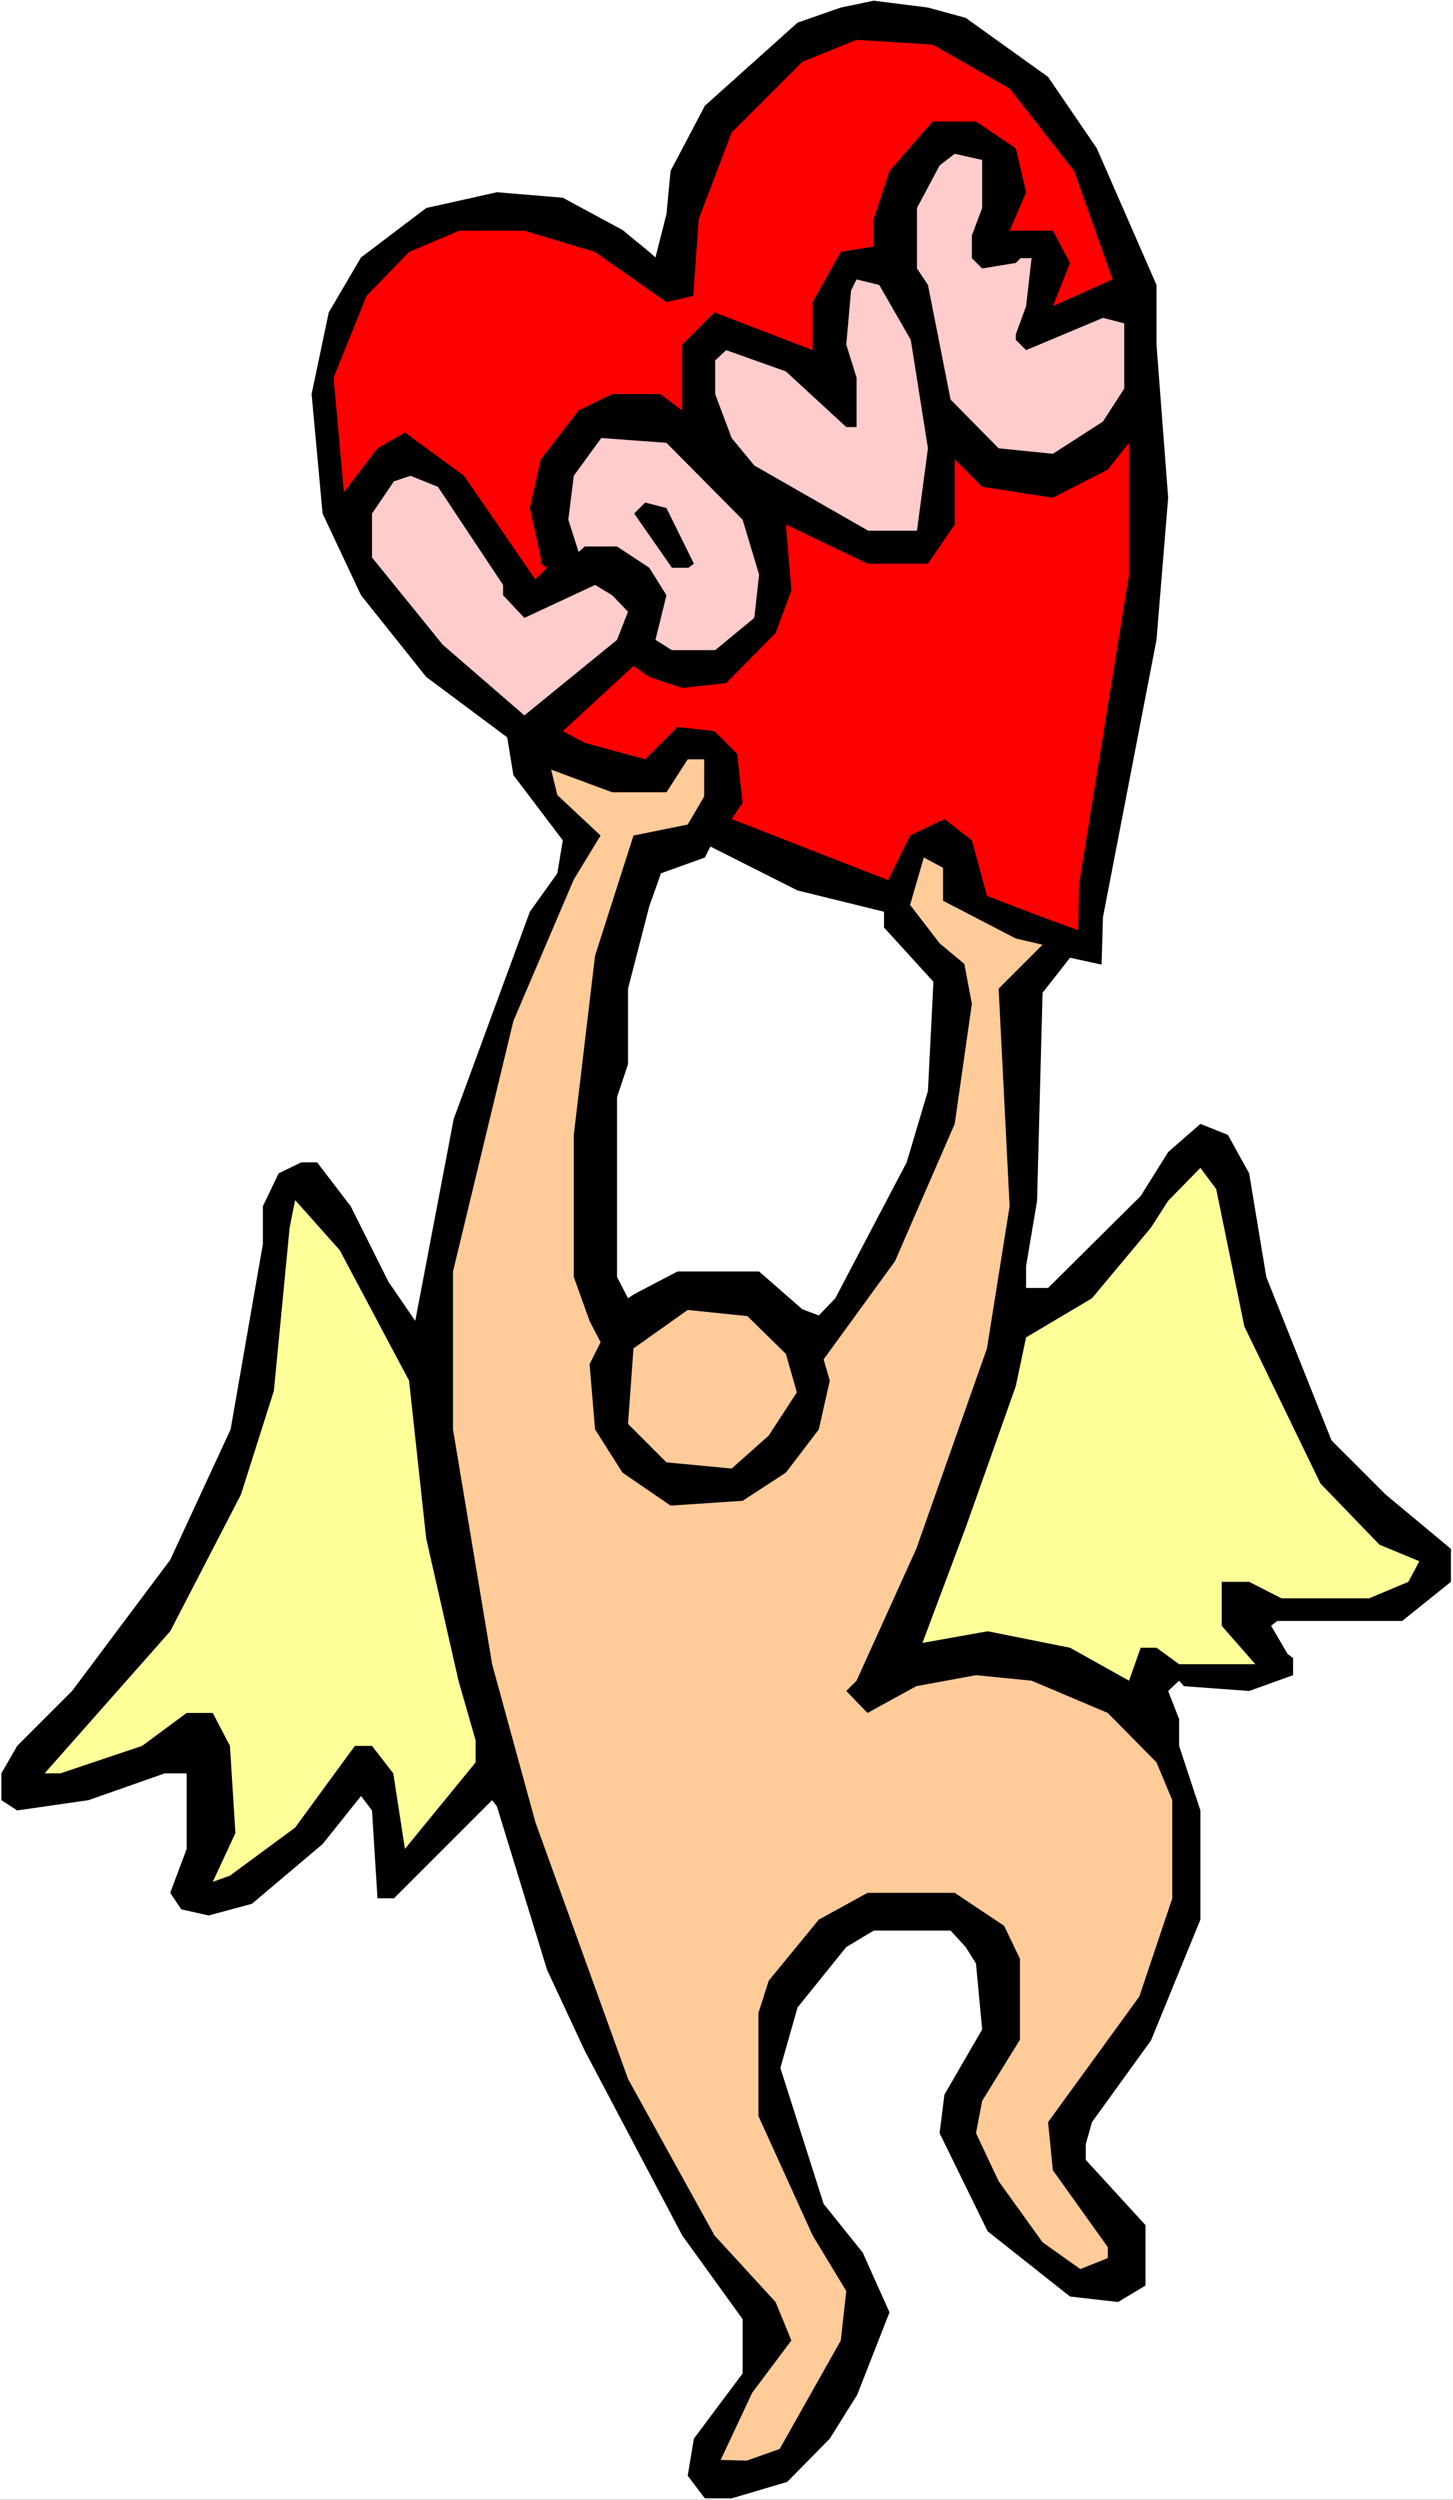
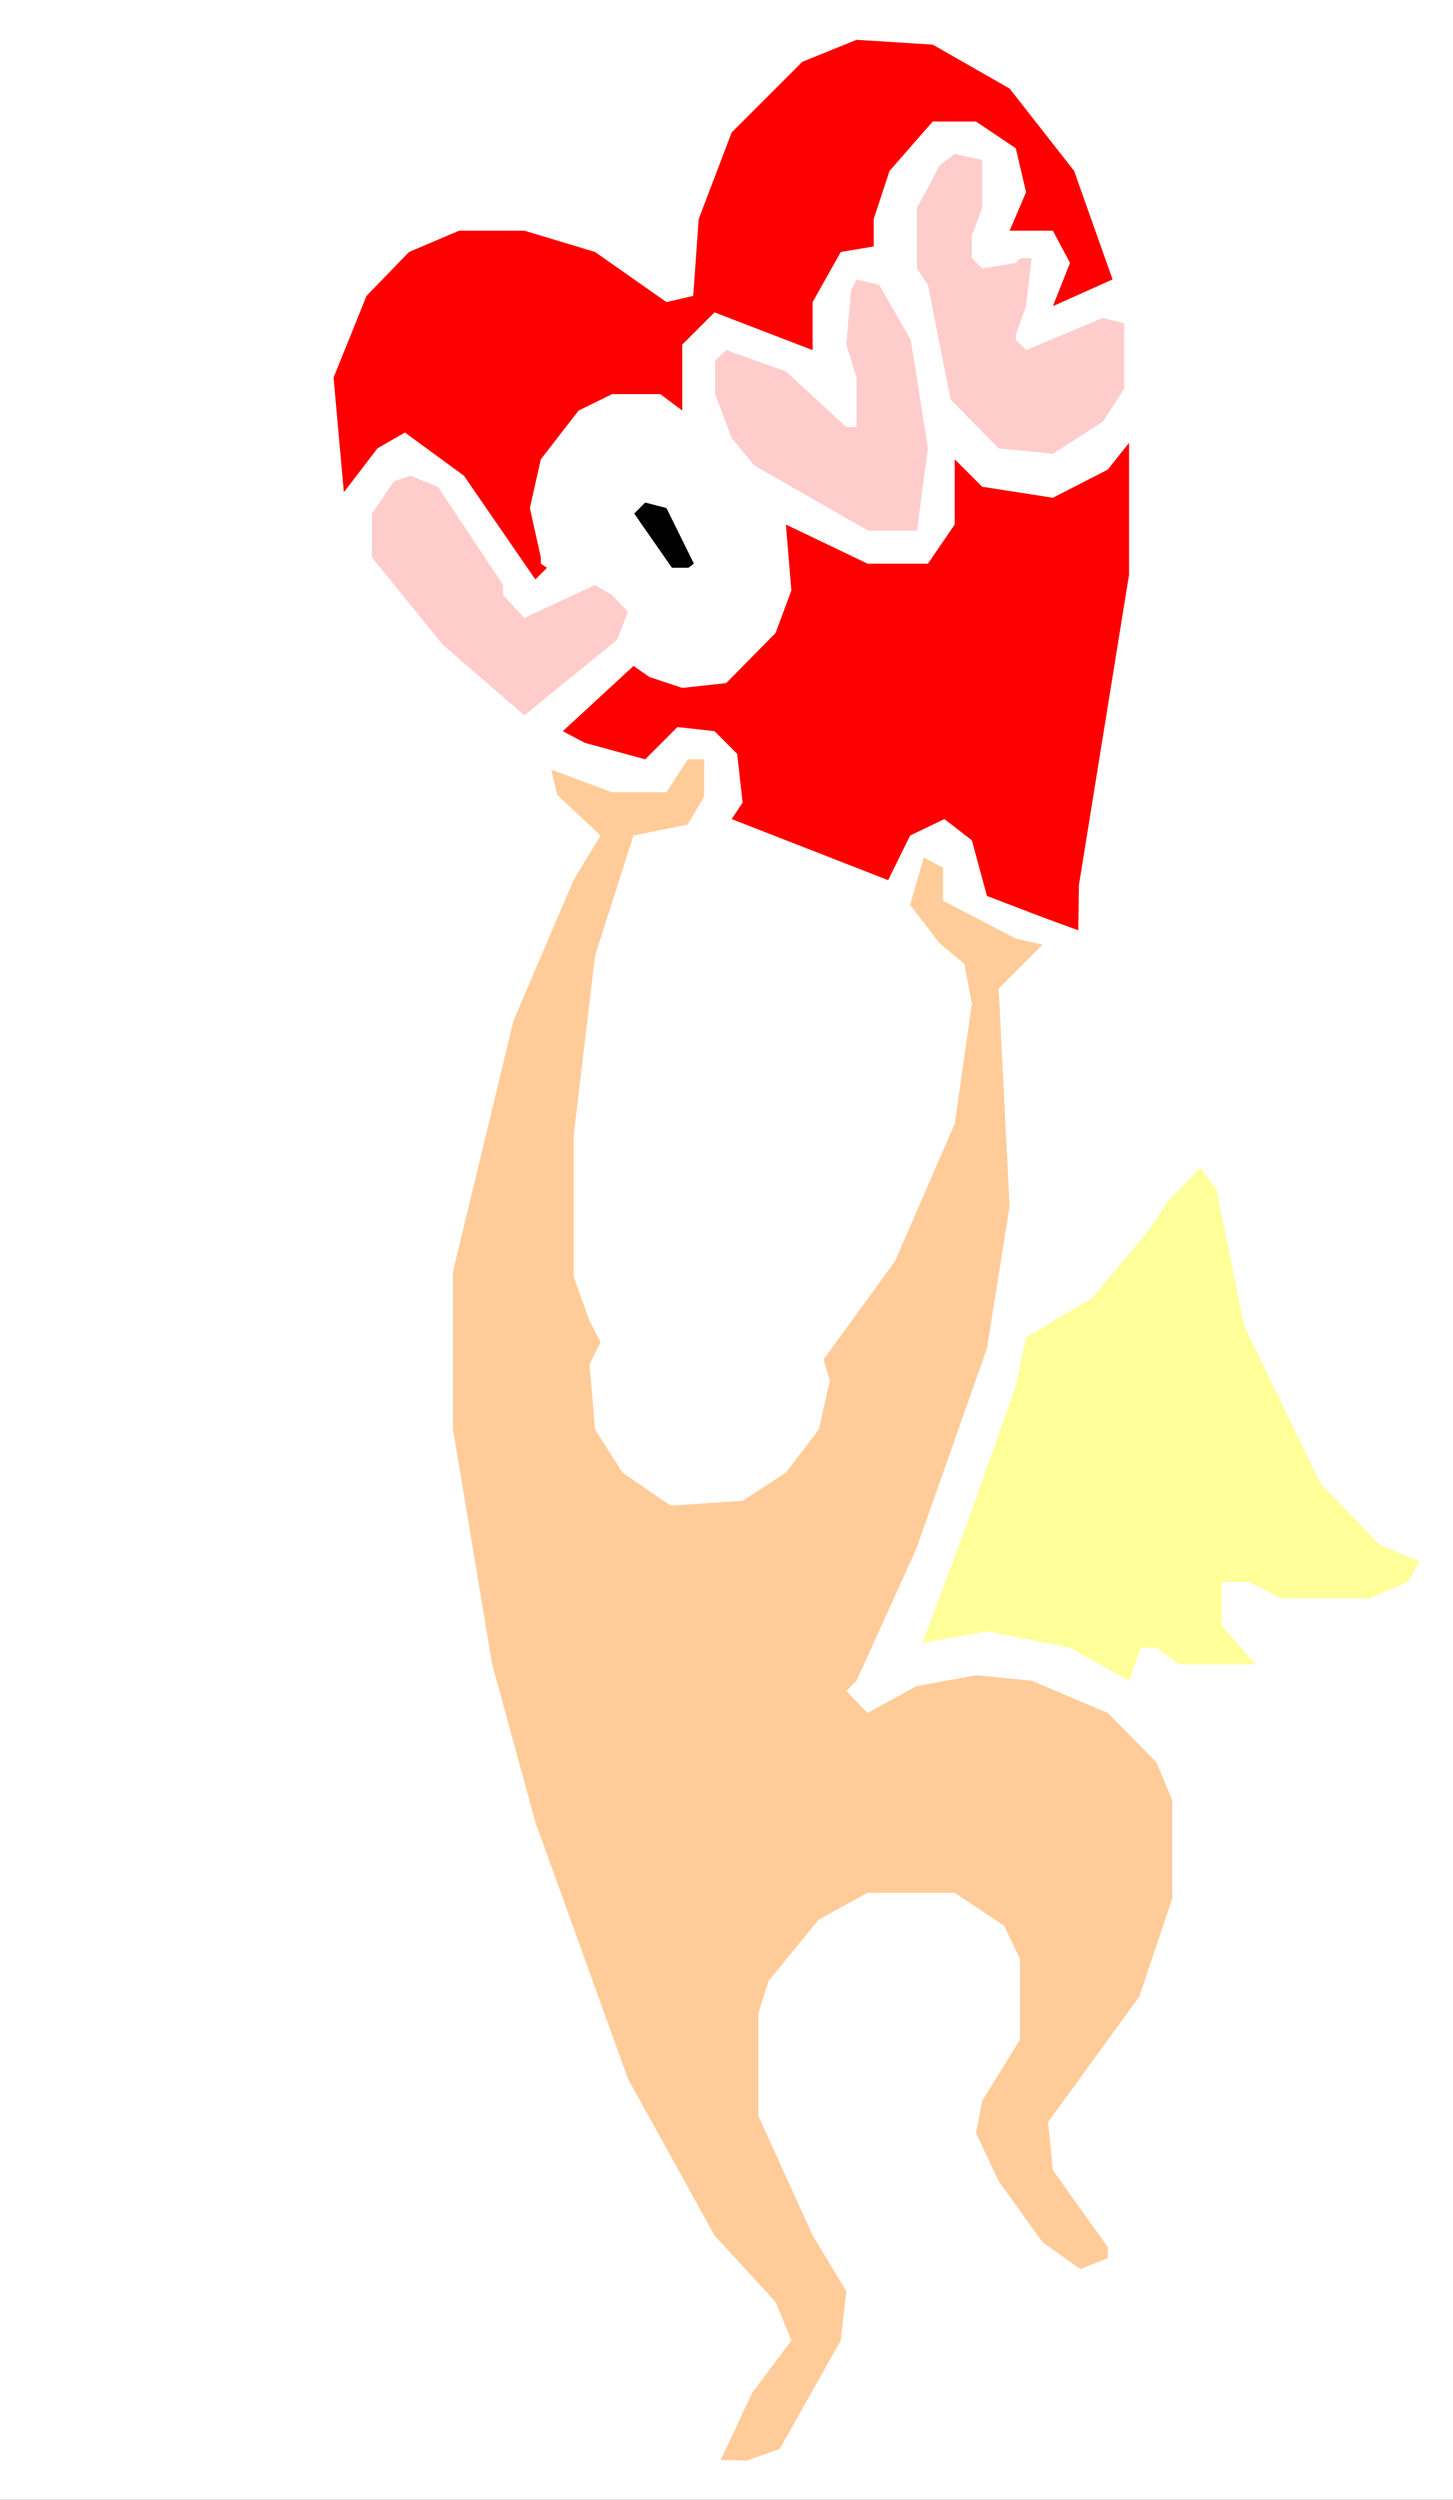
<svg xmlns="http://www.w3.org/2000/svg" xmlns:ns1="http://sodipodi.sourceforge.net/DTD/sodipodi-0.dtd" xmlns:ns2="http://www.inkscape.org/namespaces/inkscape" version="1.0" width="90.493mm" height="155.668mm" id="svg14" ns1:docname="Angel &amp; Heart 26.wmf">
  <rect width="100%" height="100%" fill="#333333" stroke="none" />
  <ns1:namedview id="namedview14" pagecolor="#ffffff" bordercolor="#000000" borderopacity="0.25" ns2:showpageshadow="2" ns2:pageopacity="0.0" ns2:pagecheckerboard="0" ns2:deskcolor="#d1d1d1" ns2:document-units="mm" />
  <defs id="defs1">
    <pattern id="WMFhbasepattern" patternUnits="userSpaceOnUse" width="6" height="6" x="0" y="0" />
  </defs>
  <path style="fill:#ffffff;fill-opacity:1;fill-rule:evenodd;stroke:none" d="M 0,588.353 H 342.02 V 0 H 0 Z" id="path1" />
-   <path style="fill:#000000;fill-opacity:1;fill-rule:evenodd;stroke:none" d="m 227.313,4.201 19.387,13.897 11.471,16.805 14.056,32.157 v 14.058 l 2.746,36.035 -2.746,33.449 -12.602,65.283 -0.323,11.15 -7.432,-1.616 -6.462,8.241 -1.292,48.962 -2.585,15.351 v 5.171 h 5.17 l 21.81,-21.653 6.462,-10.342 7.593,-6.625 6.462,2.585 5.008,9.049 4.039,24.4 15.348,38.459 12.763,12.766 15.348,12.766 v 7.756 l -11.471,9.211 h -29.404 l -1.454,1.131 3.877,6.625 1.292,0.97 v 4.04 l -10.34,3.717 -15.348,-1.131 -1.131,-1.293 -2.585,2.424 2.585,6.625 v 6.302 l 5.008,15.19 v 25.693 l -11.632,28.44 -13.894,19.229 -1.454,5.171 v 3.717 l 14.056,15.351 v 14.22 l -6.462,3.878 -11.309,-1.293 -19.387,-15.351 -11.309,-23.108 1.131,-9.049 8.886,-15.351 -1.454,-15.513 -2.423,-3.878 -3.554,-3.878 h -18.095 l -6.462,3.878 -11.471,14.22 -4.039,14.22 10.178,31.995 9.209,11.473 6.301,14.058 -7.593,19.391 -6.462,10.342 -10.017,10.18 -13.086,3.878 h -6.301 l -4.039,-5.333 1.454,-8.726 11.471,-15.351 V 545.855 l -14.217,-19.714 -22.941,-43.468 -8.886,-19.068 -11.794,-38.459 -1.131,-1.454 -23.103,23.108 h -3.877 l -1.292,-20.684 -2.585,-3.393 -9.047,11.311 -16.641,14.058 -10.178,2.747 -6.462,-1.454 -2.585,-3.878 3.877,-10.342 v -17.775 h -5.17 l -17.933,6.302 -16.802,2.424 -3.716,-2.424 v -6.302 l 3.716,-6.464 12.925,-12.927 23.103,-30.864 14.217,-30.702 7.593,-43.63 v -8.888 l 3.716,-7.756 5.331,-2.585 h 3.716 l 7.916,10.342 8.886,17.775 6.301,9.211 9.047,-47.508 17.933,-48.801 6.462,-9.049 1.292,-7.756 -11.632,-15.351 -1.454,-8.888 -19.064,-14.22 -15.348,-19.229 -9.047,-19.229 -2.585,-28.117 4.039,-19.229 7.593,-12.927 15.348,-11.635 16.641,-3.717 15.51,1.293 14.056,7.595 6.301,5.171 1.454,1.293 2.585,-10.18 0.969,-10.18 8.078,-15.351 21.81,-19.553 10.178,-3.555 7.755,-1.616 12.763,1.616 z" id="path2" />
  <path style="fill:#ff0000;fill-opacity:1;fill-rule:evenodd;stroke:none" d="m 237.653,20.845 15.187,19.391 9.047,25.531 -14.056,6.302 4.039,-10.18 -4.039,-7.595 h -10.178 l 3.877,-9.049 -2.423,-10.342 -9.37,-6.302 H 219.558 l -10.178,11.635 -3.716,11.311 v 6.464 l -7.755,1.293 -6.624,11.796 V 82.411 l -23.103,-8.888 -7.593,7.595 v 15.513 l -5.17,-3.878 h -11.309 l -7.916,3.878 -8.886,11.473 -2.585,11.473 2.585,11.635 v 1.454 l 1.454,0.97 -2.747,2.747 L 109.214,111.983 95.32,101.802 88.857,105.519 80.941,115.861 78.518,88.875 86.272,69.646 96.289,59.304 108.083,54.295 h 15.348 l 16.641,5.009 16.802,11.796 6.301,-1.454 1.292,-18.098 7.755,-20.36 16.641,-16.644 12.763,-5.171 17.933,1.131 z" id="path3" />
  <path style="fill:#ffcccc;fill-opacity:1;fill-rule:evenodd;stroke:none" d="m 231.191,48.962 -2.423,6.464 v 5.333 l 2.423,2.424 7.916,-1.293 1.131,-1.131 h 2.585 l -1.292,11.311 -2.423,6.625 v 1.293 l 2.423,2.424 18.095,-7.595 5.008,1.293 v 15.351 l -5.008,7.756 -11.794,7.595 -12.763,-1.293 -11.309,-11.473 -5.331,-26.986 -2.585,-3.878 V 48.962 l 5.331,-10.019 3.554,-2.747 6.462,1.454 z" id="path4" />
  <path style="fill:#ffcccc;fill-opacity:1;fill-rule:evenodd;stroke:none" d="m 214.388,79.988 4.039,25.531 -2.585,19.391 h -11.471 l -26.819,-15.351 -5.331,-6.464 -3.877,-10.342 v -7.918 l 2.585,-2.424 14.056,5.009 14.217,13.089 h 2.423 V 88.875 l -2.423,-7.756 1.131,-12.766 1.292,-2.585 5.331,1.293 z" id="path5" />
-   <path style="fill:#ffcccc;fill-opacity:1;fill-rule:evenodd;stroke:none" d="m 174.807,122.324 3.877,12.927 -1.131,10.18 -9.209,7.595 h -10.178 l -3.877,-2.424 2.585,-10.503 -4.039,-6.464 -7.593,-5.009 h -7.593 l -1.454,1.293 -2.423,-7.595 1.292,-10.342 6.462,-8.888 15.348,1.131 z" id="path6" />
  <path style="fill:#ff0000;fill-opacity:1;fill-rule:evenodd;stroke:none" d="m 253.97,208.291 -0.162,10.665 -8.401,-3.07 -13.086,-5.009 -3.554,-13.089 -6.462,-5.009 -8.078,3.878 -5.17,10.503 -36.835,-14.382 2.585,-3.878 -1.292,-11.473 -5.331,-5.333 -8.724,-0.97 -7.593,7.595 -14.217,-3.878 -5.17,-2.747 16.641,-15.351 3.716,2.585 7.755,2.585 10.34,-1.131 11.632,-11.796 3.716,-10.019 -1.292,-15.513 19.225,9.211 h 14.217 l 6.301,-9.211 v -15.351 l 6.462,6.464 16.641,2.585 12.925,-6.625 5.008,-6.302 v 31.026 z" id="path7" />
  <path style="fill:#ffcccc;fill-opacity:1;fill-rule:evenodd;stroke:none" d="m 118.423,137.676 v 2.424 l 5.008,5.333 16.641,-7.756 4.039,2.424 3.716,3.878 -2.585,6.625 -21.81,17.775 -19.225,-16.644 -16.641,-20.522 v -10.342 l 5.17,-7.595 3.877,-1.293 6.462,2.585 z" id="path8" />
  <path style="fill:#000000;fill-opacity:1;fill-rule:evenodd;stroke:none" d="m 163.336,132.666 -1.292,0.97 h -3.877 l -8.886,-12.766 2.585,-2.585 5.008,1.293 z" id="path9" />
  <path style="fill:#ffcc99;fill-opacity:1;fill-rule:evenodd;stroke:none" d="m 165.759,187.446 -3.877,6.625 -12.763,2.585 -9.047,28.278 -5.008,42.175 v 33.449 l 3.716,10.342 2.585,5.009 -2.585,5.171 1.292,15.351 6.462,10.18 11.309,7.756 16.964,-1.131 10.178,-6.625 7.755,-10.18 2.585,-11.473 -1.454,-5.009 16.802,-23.108 14.056,-32.318 4.039,-28.278 -1.777,-9.372 -5.816,-4.848 -6.947,-9.049 3.231,-11.15 4.524,2.424 v 7.756 l 17.125,8.888 6.301,1.454 -10.34,10.342 2.585,51.224 -5.331,33.449 -16.641,47.185 -14.056,31.026 -2.423,2.424 5.008,5.171 11.471,-6.302 14.056,-2.585 13.086,1.293 17.933,7.595 11.471,11.635 3.716,8.888 v 23.108 l -7.755,23.108 -21.487,29.571 1.131,11.311 12.925,18.098 v 2.585 l -6.462,2.585 -8.886,-6.302 -10.34,-14.382 -5.331,-11.311 1.454,-7.595 8.886,-14.382 v -19.068 l -3.716,-7.756 -11.632,-7.756 h -20.518 l -11.471,6.302 -11.794,14.382 -2.423,7.595 v 24.239 l 12.763,28.117 7.916,13.089 -1.292,11.635 -14.379,25.531 -7.755,2.747 -6.139,-0.162 7.432,-15.836 9.209,-12.281 -3.716,-9.049 -14.379,-15.674 -20.356,-36.843 -21.81,-60.435 -10.178,-37.166 -9.209,-55.264 v -37.166 l 14.217,-58.981 14.217,-33.288 6.301,-10.342 -10.178,-9.534 -1.454,-5.979 14.379,5.333 h 12.763 l 5.008,-7.756 h 3.877 z" id="path10" />
  <path style="fill:#ffffff;fill-opacity:1;fill-rule:evenodd;stroke:none" d="m 208.088,214.593 v 3.717 l 11.632,12.766 -1.292,25.693 -5.008,16.805 -16.802,31.995 -3.877,4.04 -3.877,-1.454 -10.178,-8.888 h -19.225 l -10.178,5.333 -1.454,0.97 -2.585,-5.009 v -42.337 l 2.585,-7.756 v -17.775 l 5.008,-19.391 2.746,-7.756 10.34,-3.717 1.292,-2.585 20.518,10.342 z" id="path11" />
  <path style="fill:#ffff99;fill-opacity:1;fill-rule:evenodd;stroke:none" d="m 292.906,312.194 17.933,37.004 13.894,14.382 9.37,3.878 -2.585,4.848 -9.209,3.878 h -20.68 l -7.593,-3.878 h -6.462 v 10.342 l 7.916,9.049 h -17.933 l -5.331,-3.878 h -3.716 l -2.747,7.756 -13.894,-7.756 -19.387,-3.878 -15.348,2.747 10.178,-27.147 11.794,-33.288 2.423,-11.473 15.51,-9.211 13.894,-16.644 4.039,-6.302 7.593,-7.756 3.716,5.009 z" id="path12" />
-   <path style="fill:#ffff99;fill-opacity:1;fill-rule:evenodd;stroke:none" d="m 96.289,324.96 4.039,37.166 7.593,33.449 4.039,14.058 v 5.171 l -16.641,20.36 -2.746,-17.775 -5.008,-6.464 h -4.039 l -14.056,19.229 -15.348,11.311 -4.039,1.454 5.331,-11.473 -1.292,-20.522 -4.039,-7.756 h -6.139 l -10.501,7.756 -19.225,6.464 h -3.716 l 29.565,-33.449 16.641,-32.157 7.755,-24.4 3.716,-38.459 1.292,-6.464 10.501,11.796 z" id="path13" />
-   <path style="fill:#ffcc99;fill-opacity:1;fill-rule:evenodd;stroke:none" d="m 184.985,318.658 2.585,9.049 -6.624,10.18 -8.724,7.756 -15.348,-1.454 -9.047,-9.049 1.292,-17.775 12.763,-9.049 14.056,1.454 z" id="path14" />
</svg>